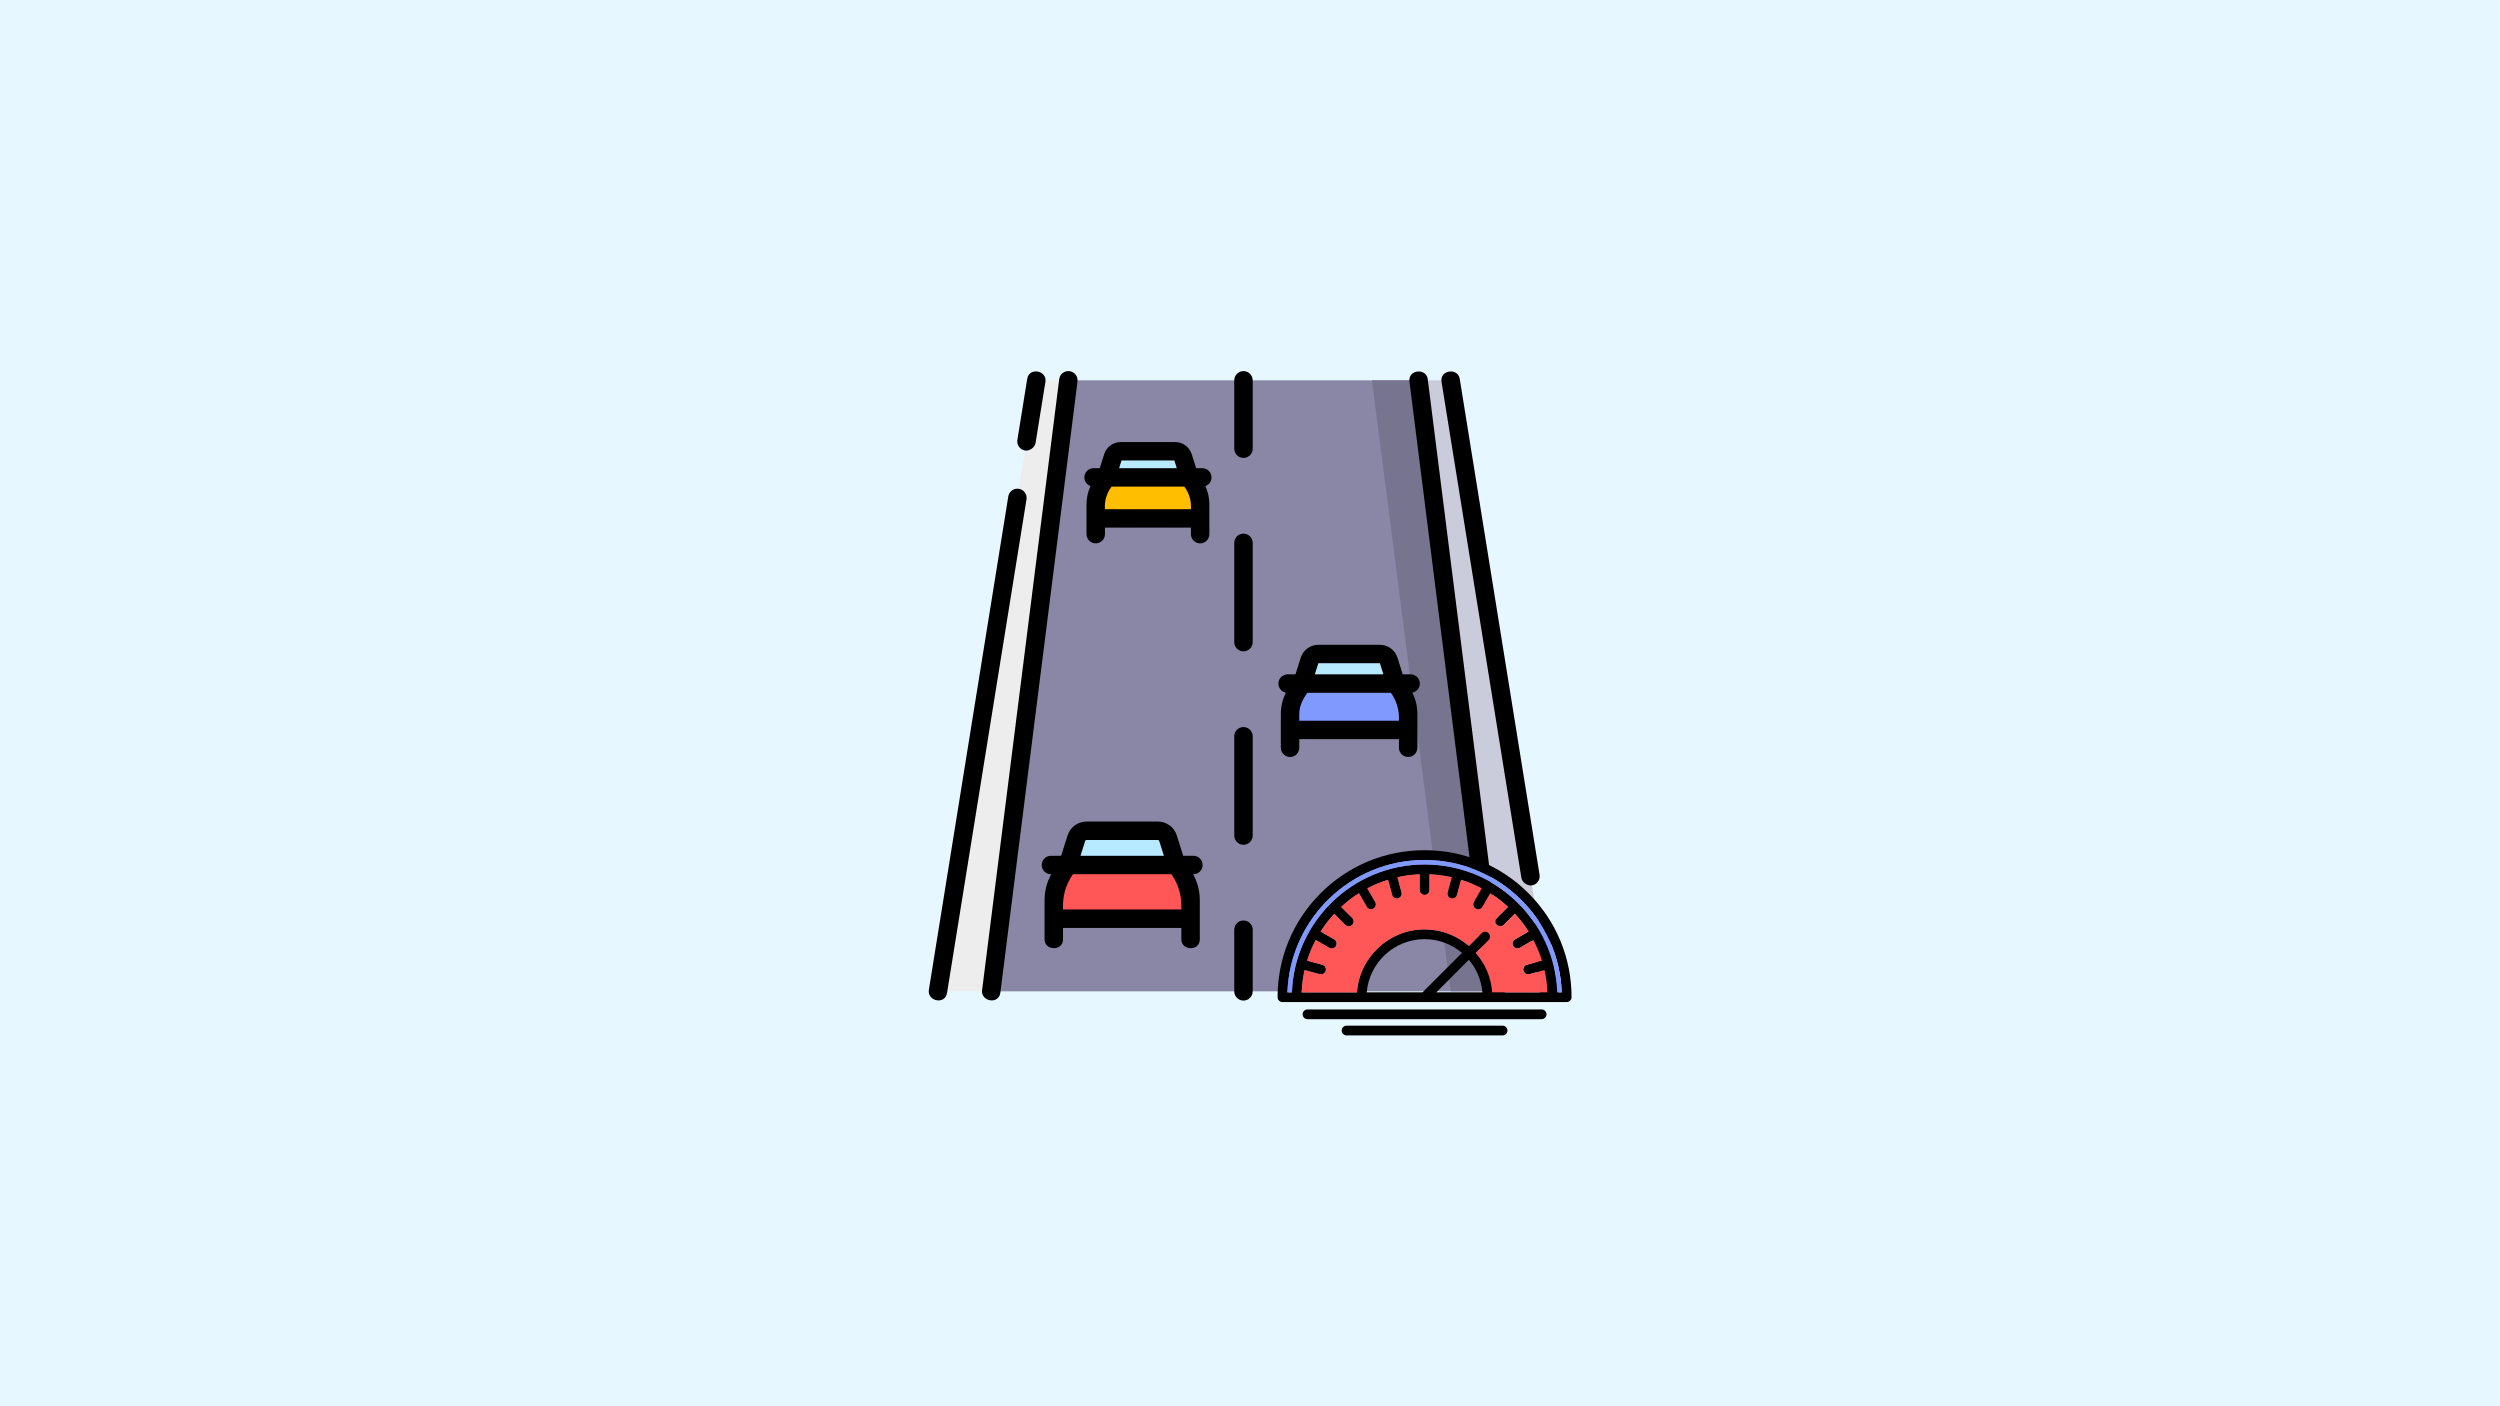
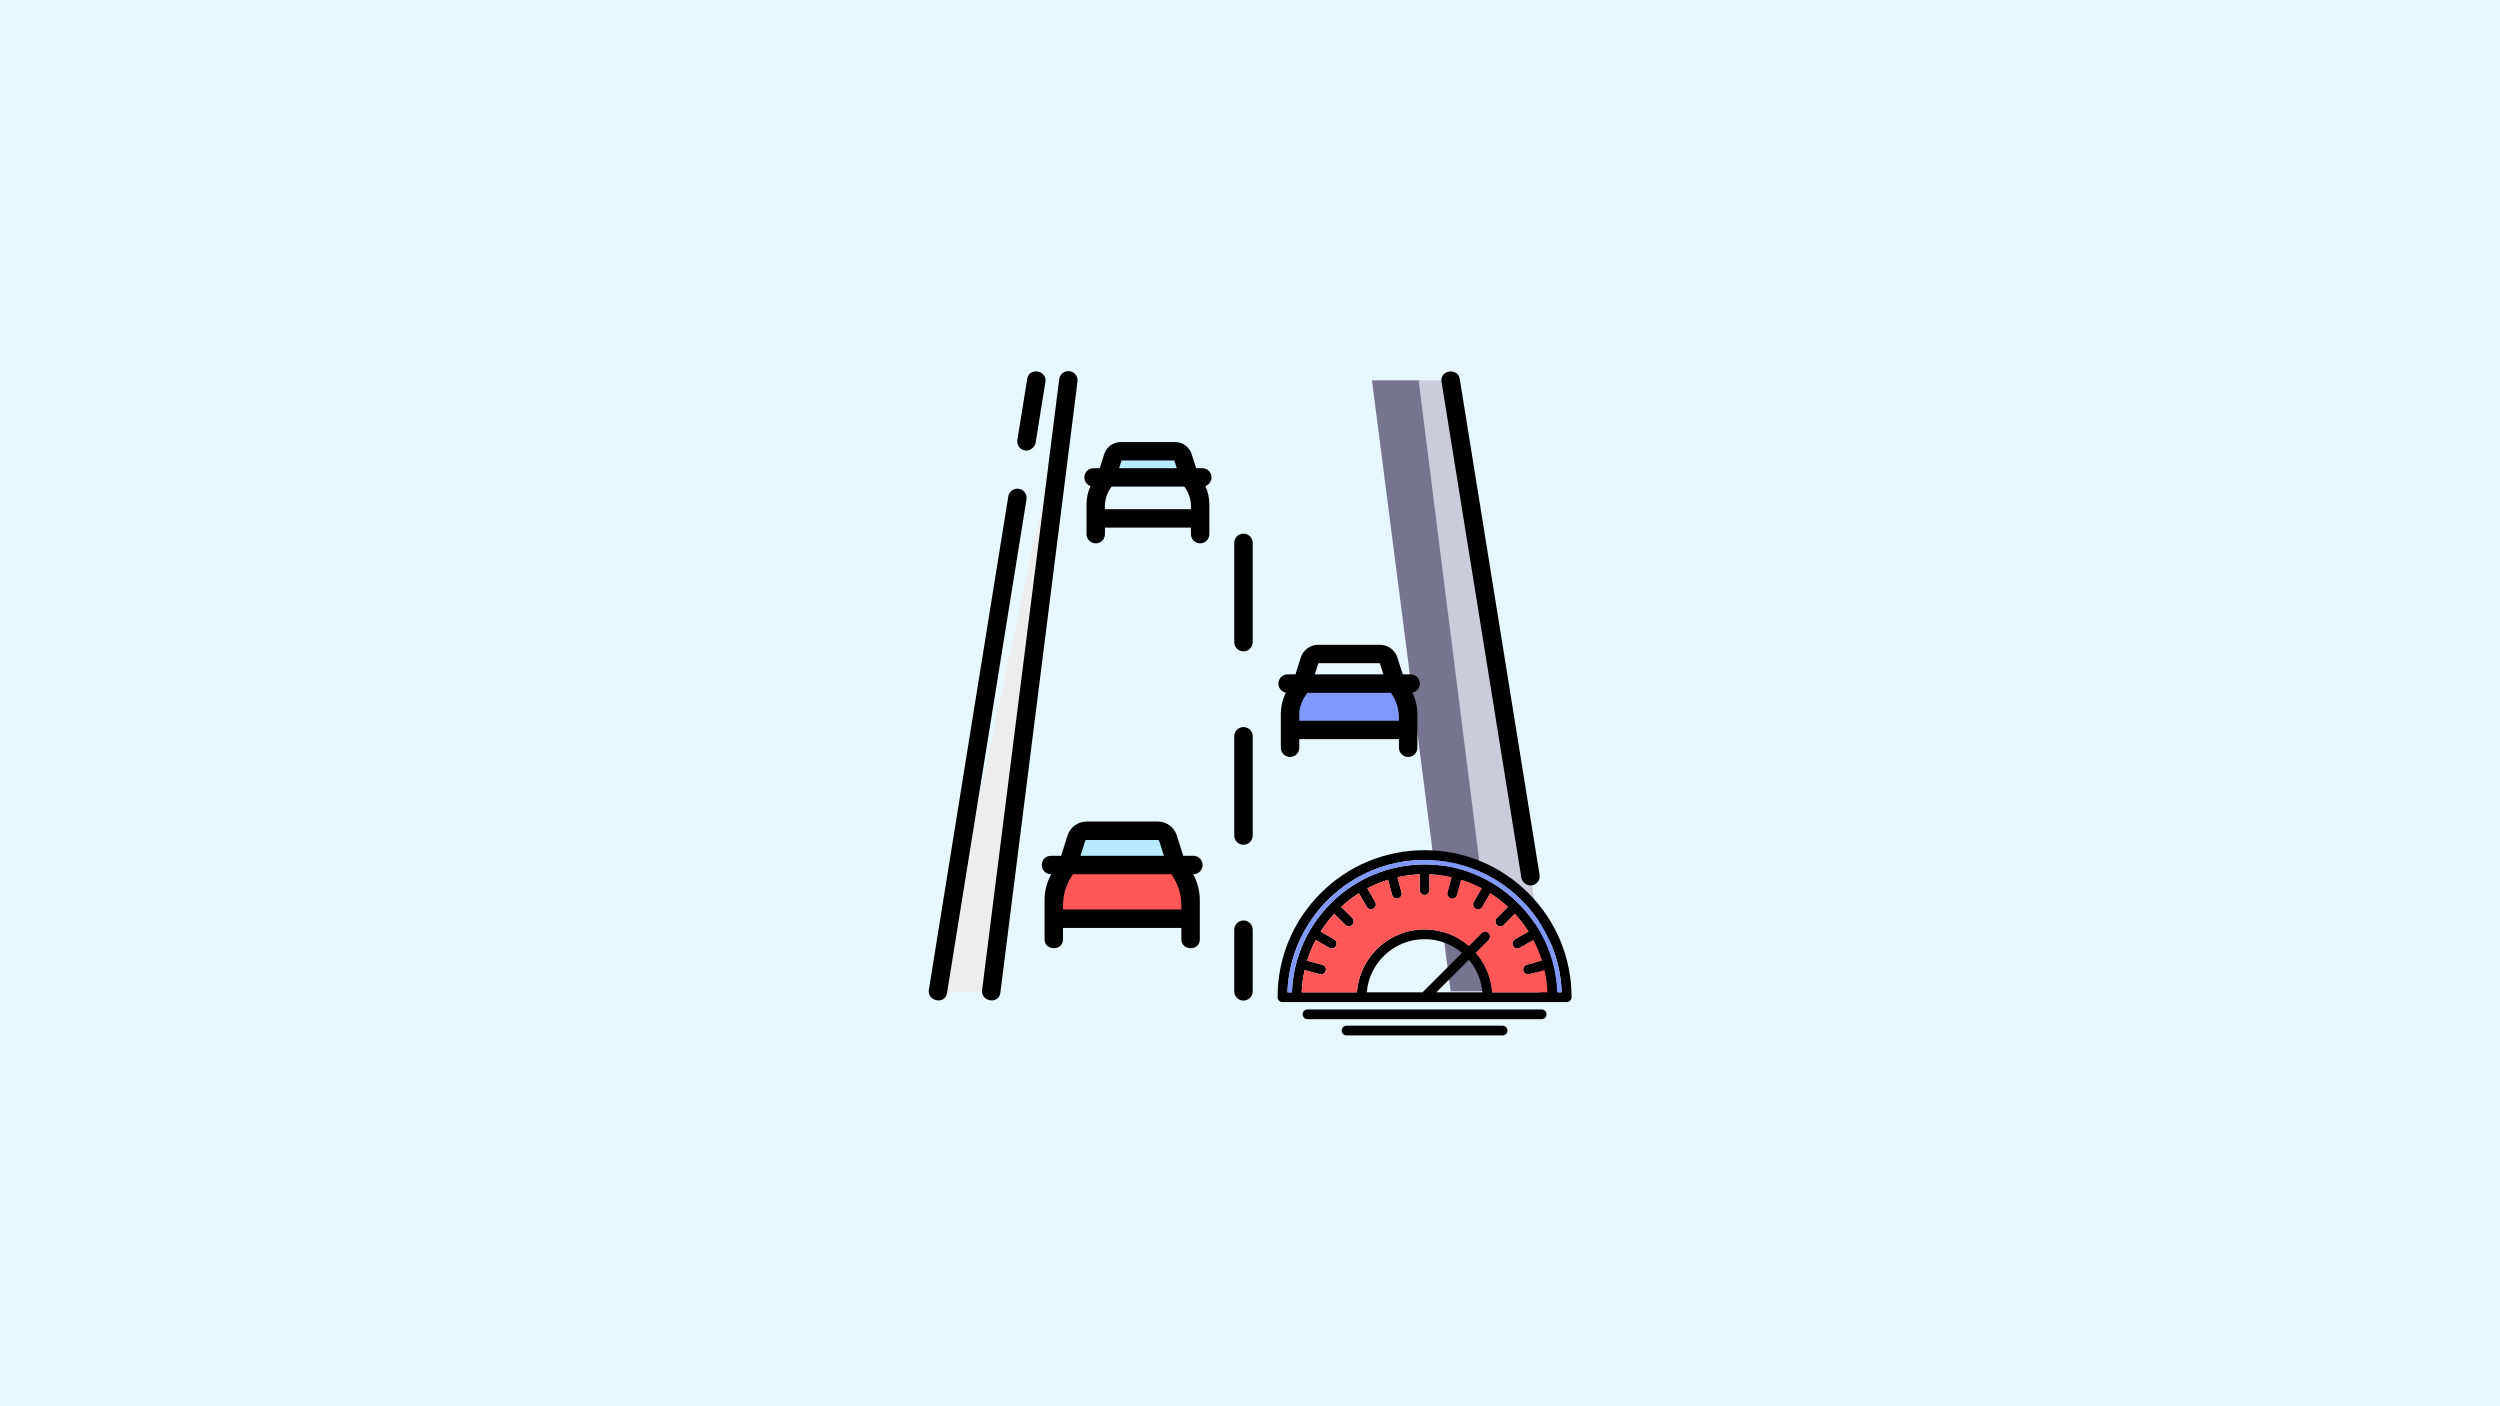
<svg xmlns="http://www.w3.org/2000/svg" xmlns:ns1="http://sodipodi.sourceforge.net/DTD/sodipodi-0.dtd" xmlns:ns2="http://www.inkscape.org/namespaces/inkscape" id="Layer_1" enable-background="new 0 0 512.024 512.024" viewBox="0 0 1280 720" version="1.1" ns1:docname="kalkulyator-skorosti-rasstoyaniya-i-vremeni.svg" width="1280" height="720" ns2:version="1.3.2 (091e20e, 2023-11-25, custom)">
  <rect x="0" y="0" width="1280" height="720" fill="#333333" stroke="none" />
  <defs id="defs28" />
  <ns1:namedview id="namedview28" pagecolor="#505050" bordercolor="#ffffff" borderopacity="1" ns2:showpageshadow="0" ns2:pageopacity="0" ns2:pagecheckerboard="1" ns2:deskcolor="#505050" ns2:zoom="0.70710678" ns2:cx="627.91082" ns2:cy="423.55696" ns2:window-width="1920" ns2:window-height="1017" ns2:window-x="-8" ns2:window-y="-8" ns2:window-maximized="1" ns2:current-layer="g29" />
  <g id="g29" transform="matrix(0.948,0,0,0.948,475.509,189.99)">
    <rect style="fill:#e6f7ff;fill-opacity:1;stroke-width:5.652;stroke-linecap:round;stroke-linejoin:round;paint-order:markers fill stroke;stroke:none" id="rect29" width="3849.203" height="2165.177" x="-1966.916" y="-1225.141" transform="matrix(0.351,0,0,0.351,188.41,229.406)" />
    <g id="g28" transform="matrix(0.664,0,0,0.664,3.6636266e-5,0.004)">
      <g id="g15">
        <g id="g7">
-           <path d="M 464.508,504.513 H 48.392 l 62,-497 h 290.116 z" fill="#8986a6" id="path1" />
          <path d="m 400.508,7.513 h -40 l 64,497 h 40 z" fill="#76748f" id="path2" />
          <g id="g4">
-             <path d="m 113.569,7.513 -62.732,497 H 7.508 l 80,-497 z" fill="#ededed" id="path3" />
+             <path d="m 113.569,7.513 -62.732,497 H 7.508 z" fill="#ededed" id="path3" />
            <path d="m 398.446,7.513 62.732,497 h 43.33 l -80,-497 z" fill="#caccdb" id="path4" />
          </g>
          <g fill="#8986a6" id="g6">
            <path d="m 113.569,7.513 -62.732,497" id="path5" />
            <path d="m 398.446,7.513 62.732,497" id="path6" />
          </g>
        </g>
        <g id="g8">
          <path d="m 211.989,86.486 -5.225,-16.568 c -0.881,-2.795 -3.473,-4.695 -6.404,-4.695 h -44.127 c -2.931,0 -5.523,1.9 -6.404,4.695 l -5.225,16.568 z" fill="#b8eaff" id="path7" />
-           <path d="m 135.839,119.818 v -11.479 c 0,-5.325 1.525,-10.539 4.396,-15.025 l 4.37,-6.829 h 67.384 l 4.37,6.829 c 2.87,4.486 4.396,9.699 4.396,15.025 v 11.479 z" fill="#ffbe00" id="path8" />
        </g>
        <g id="g10">
-           <path d="m 380.04,254.178 -5.91,-18.742 c -0.997,-3.162 -3.929,-5.311 -7.244,-5.311 h -49.918 c -3.315,0 -6.247,2.15 -7.244,5.311 l -5.91,18.742 z" fill="#b8eaff" id="path9" />
          <path d="M 293.897,291.885 V 278.9 c 0,-6.024 1.726,-11.922 4.973,-16.996 l 4.943,-7.725 h 76.227 l 4.943,7.725 c 3.247,5.074 4.973,10.972 4.973,16.996 v 12.985 z" fill="#8099ff" id="path10" />
        </g>
        <g id="g14">
          <g id="g13">
            <g id="g12">
              <path d="m 201.497,401.747 -6.846,-21.709 c -1.155,-3.662 -4.551,-6.152 -8.391,-6.152 h -57.821 c -3.84,0 -7.236,2.49 -8.391,6.152 l -6.846,21.709 z" fill="#b8eaff" id="path11" />
              <path d="m 101.716,445.424 v -15.041 c 0,-6.978 1.999,-13.81 5.76,-19.687 l 5.726,-8.948 h 88.296 l 5.726,8.948 c 3.761,5.878 5.76,12.71 5.76,19.687 v 15.041 z" fill="#ff5757" id="path12" />
            </g>
          </g>
        </g>
      </g>
      <g id="g27">
        <path d="m 78.318,64.606 c 3.723,0.599 7.997,-2.49 8.597,-6.213 L 94.913,8.705 C 96.404,-0.562 81.664,-3.365 80.103,6.321 l -7.998,49.688 c -0.658,4.09 2.123,7.939 6.213,8.597 z" id="path15" />
        <path d="m 73.305,95.747 c -4.086,-0.656 -7.938,2.123 -8.597,6.213 L 0.103,503.321 c -1.465,9.101 13.172,12.554 14.81,2.384 L 79.518,104.344 c 0.658,-4.089 -2.124,-7.938 -6.213,-8.597 z" id="path16" />
        <path d="m 511.912,503.321 -7.913,-49.16 c -1.49,-9.269 -16.368,-7.304 -14.809,2.384 l 7.913,49.16 c 1.521,9.456 16.351,7.197 14.809,-2.384 z" id="path17" />
        <path d="m 490.635,418.329 c 4.09,-0.658 6.871,-4.507 6.213,-8.597 L 431.912,6.321 c -1.489,-9.266 -16.368,-7.305 -14.809,2.384 l 64.936,403.411 c 0.599,3.722 4.873,6.812 8.596,6.213 z" id="path18" />
        <path d="m 114.508,0.072 c -4.103,-0.525 -7.861,2.392 -8.38,6.502 l -62.732,497 c -1.153,9.135 13.588,12.126 14.882,1.878 l 62.732,-497 c 0.519,-4.109 -2.392,-7.861 -6.502,-8.38 z" id="path19" />
-         <path d="m 405.888,6.574 c -1.175,-9.313 -16.111,-7.857 -14.883,1.878 l 62.731,497 c 1.2,9.508 16.097,7.743 14.883,-1.878 z" id="path20" />
-         <path d="m 256.008,0.013 c -4.142,0 -7.5,3.358 -7.5,7.5 v 55.621 c 0,4.142 3.358,7.5 7.5,7.5 4.143,0 7.5,-3.358 7.5,-7.5 V 7.513 c 0,-4.142 -3.358,-7.5 -7.5,-7.5 z" id="path21" />
        <path d="m 256.008,132.217 c -4.142,0 -7.5,3.358 -7.5,7.5 v 80.74 c 0,4.142 3.358,7.5 7.5,7.5 4.143,0 7.5,-3.358 7.5,-7.5 v -80.74 c 0,-4.142 -3.358,-7.5 -7.5,-7.5 z" id="path22" />
        <path d="m 256.008,289.539 c -4.142,0 -7.5,3.358 -7.5,7.5 v 80.74 c 0,4.142 3.358,7.5 7.5,7.5 4.143,0 7.5,-3.358 7.5,-7.5 v -80.74 c 0,-4.142 -3.358,-7.5 -7.5,-7.5 z" id="path23" />
        <path d="m 256.008,446.862 c -4.142,0 -7.5,3.358 -7.5,7.5 v 50.151 c 0,4.142 3.358,7.5 7.5,7.5 4.143,0 7.5,-3.358 7.5,-7.5 v -50.151 c 0,-4.142 -3.358,-7.5 -7.5,-7.5 z" id="path24" />
        <path d="m 230.008,86.486 c 0,-4.142 -3.358,-7.5 -7.5,-7.5 h -5.02 l -3.571,-11.323 c -1.875,-5.945 -7.323,-9.94 -13.557,-9.94 h -44.127 c -6.234,0 -11.682,3.995 -13.557,9.94 l -3.571,11.323 h -5.02 c -4.142,0 -7.5,3.358 -7.5,7.5 0,3.264 2.088,6.032 4.999,7.064 -2.13,4.621 -3.245,9.653 -3.245,14.79 v 24.289 c 0,4.142 3.358,7.5 7.5,7.5 4.142,0 7.5,-3.358 7.5,-7.5 v -5.31 h 69.916 v 5.31 c 0,4.142 3.358,7.5 7.5,7.5 4.142,0 7.5,-3.358 7.5,-7.5 V 108.34 c 0,-5.137 -1.115,-10.169 -3.245,-14.79 2.909,-1.032 4.998,-3.801 4.998,-7.064 z m -73.2,-13.763 h 42.976 l 1.975,6.263 h -46.926 z m 56.446,39.595 h -69.916 c -0.545,-6.555 1.404,-13.089 5.371,-18.333 h 59.174 c 3.994,5.228 5.884,11.778 5.371,18.333 z" id="path25" />
        <path d="m 399.439,254.178 c 0,-4.142 -3.357,-7.5 -7.5,-7.5 h -6.401 l -4.256,-13.498 c -1.99,-6.313 -7.776,-10.555 -14.396,-10.555 h -49.918 c -6.621,0 -12.407,4.242 -14.397,10.556 l -4.256,13.498 h -6.401 c -4.143,0 -7.5,3.358 -7.5,7.5 0,3.657 2.619,6.699 6.083,7.362 -2.676,5.381 -4.099,11.301 -4.099,17.36 v 27.476 c 0,4.142 3.357,7.5 7.5,7.5 4.143,0 7.5,-3.358 7.5,-7.5 v -6.991 h 81.06 v 6.991 c 0,4.142 3.357,7.5 7.5,7.5 4.143,0 7.5,-3.358 7.5,-7.5 V 278.9 c 0,-6.059 -1.423,-11.978 -4.099,-17.36 3.462,-0.663 6.08,-3.705 6.08,-7.362 z m -82.564,-16.486 c 0.013,-0.04 0.05,-0.067 0.093,-0.067 h 49.918 c 0.041,0 0.079,0.027 0.092,0.066 l 2.833,8.987 h -55.769 z m 65.581,46.693 h -81.06 V 278.9 c 0,-6.452 2.893,-12.108 6.521,-17.222 h 68.019 c 4.885,6.937 6.833,14.266 6.52,22.707 z" id="path26" />
        <path d="m 215.281,394.246 h -8.284 l -5.192,-16.464 c -2.149,-6.817 -8.396,-11.397 -15.544,-11.397 H 128.44 c -7.148,0 -13.395,4.58 -15.544,11.396 l -5.192,16.465 H 99.42 c -4.142,0 -7.5,3.358 -7.5,7.5 0,4.142 3.358,7.5 7.5,7.5 h 0.207 c -3.544,6.471 -5.41,13.716 -5.41,21.136 v 31.826 c 0,9.385 15,9.813 15,0 v -9.285 h 96.267 v 9.285 c 0,9.385 15,9.813 15,0 v -31.826 c 0,-7.419 -1.865,-14.664 -5.41,-21.136 h 0.207 c 4.142,0 7.5,-3.358 7.5,-7.5 0,-4.142 -3.358,-7.5 -7.5,-7.5 z m -88.08,-11.953 c 0.171,-0.543 0.669,-0.908 1.238,-0.908 h 57.821 c 0.569,0 1.067,0.365 1.238,0.908 l 3.77,11.953 h -67.837 z m 78.282,55.631 h -96.267 c -0.37,-10.846 1.952,-19.739 8.09,-28.677 h 80.086 c 6.186,8.992 8.457,17.863 8.091,28.677 z" id="path27" />
      </g>
    </g>
    <g id="g5" transform="matrix(0.351,0,0,0.351,188.41,229.406)">
      <path d="m 452.34,309.84 c 0,4.14 -3.36,7.5 -7.5,7.5 H 422.9 29.43 7.5 c -4.14,0 -7.5,-3.36 -7.5,-7.5 0,-60.41 23.52,-117.21 66.24,-159.93 42.72,-42.71 99.51,-66.24 159.93,-66.24 60.41,0 117.2,23.53 159.92,66.24 42.72,42.72 66.25,99.52 66.25,159.93 z m -22.09,-7.5 h 6.95 C 433.24,189.36 340.1,98.67 226.17,98.67 112.24,98.67 19.09,189.36 15.13,302.34 h 6.96 c 3.96,-109.15 93.98,-196.73 204.08,-196.73 110.1,0 200.12,87.58 204.08,196.73 z m -100.07,0 h 85.07 c -0.46,-11.7 -1.99,-23.13 -4.49,-34.2 l -23.33,6.26 c -0.65,0.17 -1.31,0.26 -1.95,0.26 -3.31,0 -6.34,-2.21 -7.24,-5.56 -1.07,-4 1.3,-8.12 5.3,-9.19 l 23.34,-6.26 c -3.46,-11.08 -7.91,-21.73 -13.24,-31.85 l -20.9,12.07 c -1.18,0.68 -2.47,1 -3.74,1 -2.59,0 -5.11,-1.34 -6.5,-3.75 -2.07,-3.58 -0.84,-8.17 2.74,-10.24 l 20.88,-12.05 c -6.18,-9.75 -13.22,-18.89 -21.01,-27.32 l -17.03,17.03 c -1.47,1.46 -3.39,2.2 -5.31,2.2 -1.92,0 -3.84,-0.74 -5.3,-2.2 -2.93,-2.93 -2.93,-7.68 0,-10.61 L 354.5,170.9 c -8.43,-7.8 -17.58,-14.83 -27.32,-21.01 l -12.06,20.88 c -1.39,2.4 -3.91,3.75 -6.5,3.75 -1.27,0 -2.56,-0.33 -3.74,-1.01 -3.59,-2.07 -4.82,-6.66 -2.75,-10.25 l 12.08,-20.9 c -10.11,-5.33 -20.77,-9.77 -31.85,-13.23 l -6.26,23.34 c -0.9,3.35 -3.93,5.56 -7.24,5.56 -0.64,0 -1.3,-0.09 -1.95,-0.26 -4,-1.07 -6.37,-5.19 -5.3,-9.19 l 6.26,-23.34 c -11.07,-2.5 -22.5,-4.01 -34.2,-4.47 v 24.17 c 0,4.14 -3.36,7.5 -7.5,7.5 -4.14,0 -7.5,-3.36 -7.5,-7.5 v -24.17 c -11.7,0.46 -23.13,1.97 -34.2,4.47 l 6.26,23.34 c 1.07,4 -1.3,8.12 -5.3,9.19 -0.65,0.17 -1.31,0.26 -1.95,0.26 -3.31,0 -6.34,-2.21 -7.24,-5.56 l -6.26,-23.34 c -11.08,3.45 -21.74,7.89 -31.85,13.23 l 12.08,20.9 c 2.07,3.59 0.84,8.18 -2.75,10.25 -1.18,0.68 -2.47,1.01 -3.74,1.01 -2.59,0 -5.11,-1.35 -6.5,-3.75 l -12.06,-20.88 c -9.75,6.17 -18.89,13.21 -27.33,21.01 l 17.04,17.03 c 2.93,2.93 2.93,7.68 0,10.61 -1.46,1.46 -3.38,2.2 -5.3,2.2 -1.92,0 -3.84,-0.74 -5.3,-2.2 L 87.23,181.51 c -7.8,8.44 -14.84,17.58 -21.02,27.32 l 20.88,12.06 c 3.59,2.07 4.82,6.65 2.75,10.24 -1.39,2.41 -3.91,3.75 -6.5,3.75 -1.27,0 -2.56,-0.32 -3.74,-1 L 58.69,221.81 c -5.33,10.11 -9.78,20.76 -13.23,31.84 l 23.34,6.26 c 4,1.07 6.37,5.19 5.3,9.19 -0.9,3.35 -3.93,5.56 -7.24,5.56 -0.64,0 -1.3,-0.09 -1.95,-0.26 l -23.33,-6.26 c -2.5,11.07 -4.04,22.5 -4.5,34.2 h 85.07 c 3.86,-54.02 49.03,-96.79 104.02,-96.79 26.06,0 49.91,9.61 68.21,25.47 l 19.69,-19.69 c 2.93,-2.93 7.68,-2.93 10.61,0 2.92,2.93 2.92,7.68 0,10.61 l -19.69,19.69 c 14.32,16.52 23.54,37.59 25.19,60.71 z m -85.9,0 h 70.86 c -1.59,-18.99 -9.15,-36.31 -20.79,-50.08 z m -21.22,0 60.69,-60.68 c -15.56,-13.16 -35.66,-21.11 -57.58,-21.11 -46.71,0 -85.15,36.05 -88.97,81.79 z" id="path1-4" />
      <path style="fill:#8099ff;fill-opacity:1" d="m 437.2,302.34 h -6.95 C 426.29,193.19 336.27,105.61 226.17,105.61 116.07,105.61 26.05,193.19 22.09,302.34 H 15.13 C 19.09,189.36 112.24,98.67 226.17,98.67 c 113.93,0 207.07,90.69 211.03,203.67 z" id="path2-8" />
      <path style="fill:#ff5757;fill-opacity:1" d="m 415.25,302.34 h -85.07 c -1.65,-23.12 -10.87,-44.19 -25.19,-60.71 l 19.69,-19.69 c 2.92,-2.93 2.92,-7.68 0,-10.61 -2.93,-2.93 -7.68,-2.93 -10.61,0 l -19.69,19.69 c -18.3,-15.86 -42.15,-25.47 -68.21,-25.47 -54.99,0 -100.16,42.77 -104.02,96.79 H 37.08 c 0.46,-11.7 2,-23.13 4.5,-34.2 l 23.33,6.26 c 0.65,0.17 1.31,0.26 1.95,0.26 3.31,0 6.34,-2.21 7.24,-5.56 1.07,-4 -1.3,-8.12 -5.3,-9.19 l -23.34,-6.26 c 3.45,-11.08 7.9,-21.73 13.23,-31.84 l 20.91,12.07 c 1.18,0.68 2.47,1 3.74,1 2.59,0 5.11,-1.34 6.5,-3.75 2.07,-3.59 0.84,-8.17 -2.75,-10.24 L 66.21,208.83 c 6.18,-9.74 13.22,-18.88 21.02,-27.32 l 17.04,17.03 c 1.46,1.46 3.38,2.2 5.3,2.2 1.92,0 3.84,-0.74 5.3,-2.2 2.93,-2.93 2.93,-7.68 0,-10.61 L 97.83,170.9 c 8.44,-7.8 17.58,-14.84 27.33,-21.01 l 12.06,20.88 c 1.39,2.4 3.91,3.75 6.5,3.75 1.27,0 2.56,-0.33 3.74,-1.01 3.59,-2.07 4.82,-6.66 2.75,-10.25 l -12.08,-20.9 c 10.11,-5.34 20.77,-9.78 31.85,-13.23 l 6.26,23.34 c 0.9,3.35 3.93,5.56 7.24,5.56 0.64,0 1.3,-0.09 1.95,-0.26 4,-1.07 6.37,-5.19 5.3,-9.19 l -6.26,-23.34 c 11.07,-2.5 22.5,-4.01 34.2,-4.47 v 24.17 c 0,4.14 3.36,7.5 7.5,7.5 4.14,0 7.5,-3.36 7.5,-7.5 v -24.17 c 11.7,0.46 23.13,1.97 34.2,4.47 l -6.26,23.34 c -1.07,4 1.3,8.12 5.3,9.19 0.65,0.17 1.31,0.26 1.95,0.26 3.31,0 6.34,-2.21 7.24,-5.56 l 6.26,-23.34 c 11.08,3.46 21.74,7.9 31.85,13.23 l -12.08,20.9 c -2.07,3.59 -0.84,8.18 2.75,10.25 1.18,0.68 2.47,1.01 3.74,1.01 2.59,0 5.11,-1.35 6.5,-3.75 l 12.06,-20.88 c 9.74,6.18 18.89,13.21 27.32,21.01 l -17.03,17.03 c -2.93,2.93 -2.93,7.68 0,10.61 1.46,1.46 3.38,2.2 5.3,2.2 1.92,0 3.84,-0.74 5.31,-2.2 l 17.03,-17.03 c 7.79,8.43 14.83,17.57 21.01,27.32 l -20.88,12.05 c -3.58,2.07 -4.81,6.66 -2.74,10.24 1.39,2.41 3.91,3.75 6.5,3.75 1.27,0 2.56,-0.32 3.74,-1 l 20.9,-12.07 c 5.33,10.12 9.78,20.77 13.24,31.85 l -23.34,6.26 c -4,1.07 -6.37,5.19 -5.3,9.19 0.9,3.35 3.93,5.56 7.24,5.56 0.64,0 1.3,-0.09 1.95,-0.26 l 23.33,-6.26 c 2.5,11.07 4.03,22.5 4.49,34.2 z" id="path3-0" />
      <path d="m 406.3,328.67 c 4.14,0 7.5,3.36 7.5,7.5 0,4.14 -3.36,7.5 -7.5,7.5 H 46.03 c -4.14,0 -7.5,-3.36 -7.5,-7.5 0,-4.14 3.36,-7.5 7.5,-7.5 z" id="path4-7" />
      <path d="m 346.17,353.67 c 4.14,0 7.5,3.36 7.5,7.5 0,4.14 -3.36,7.5 -7.5,7.5 H 106.16 c -4.14,0 -7.5,-3.36 -7.5,-7.5 0,-4.14 3.36,-7.5 7.5,-7.5 z" id="path5-1" />
    </g>
  </g>
</svg>